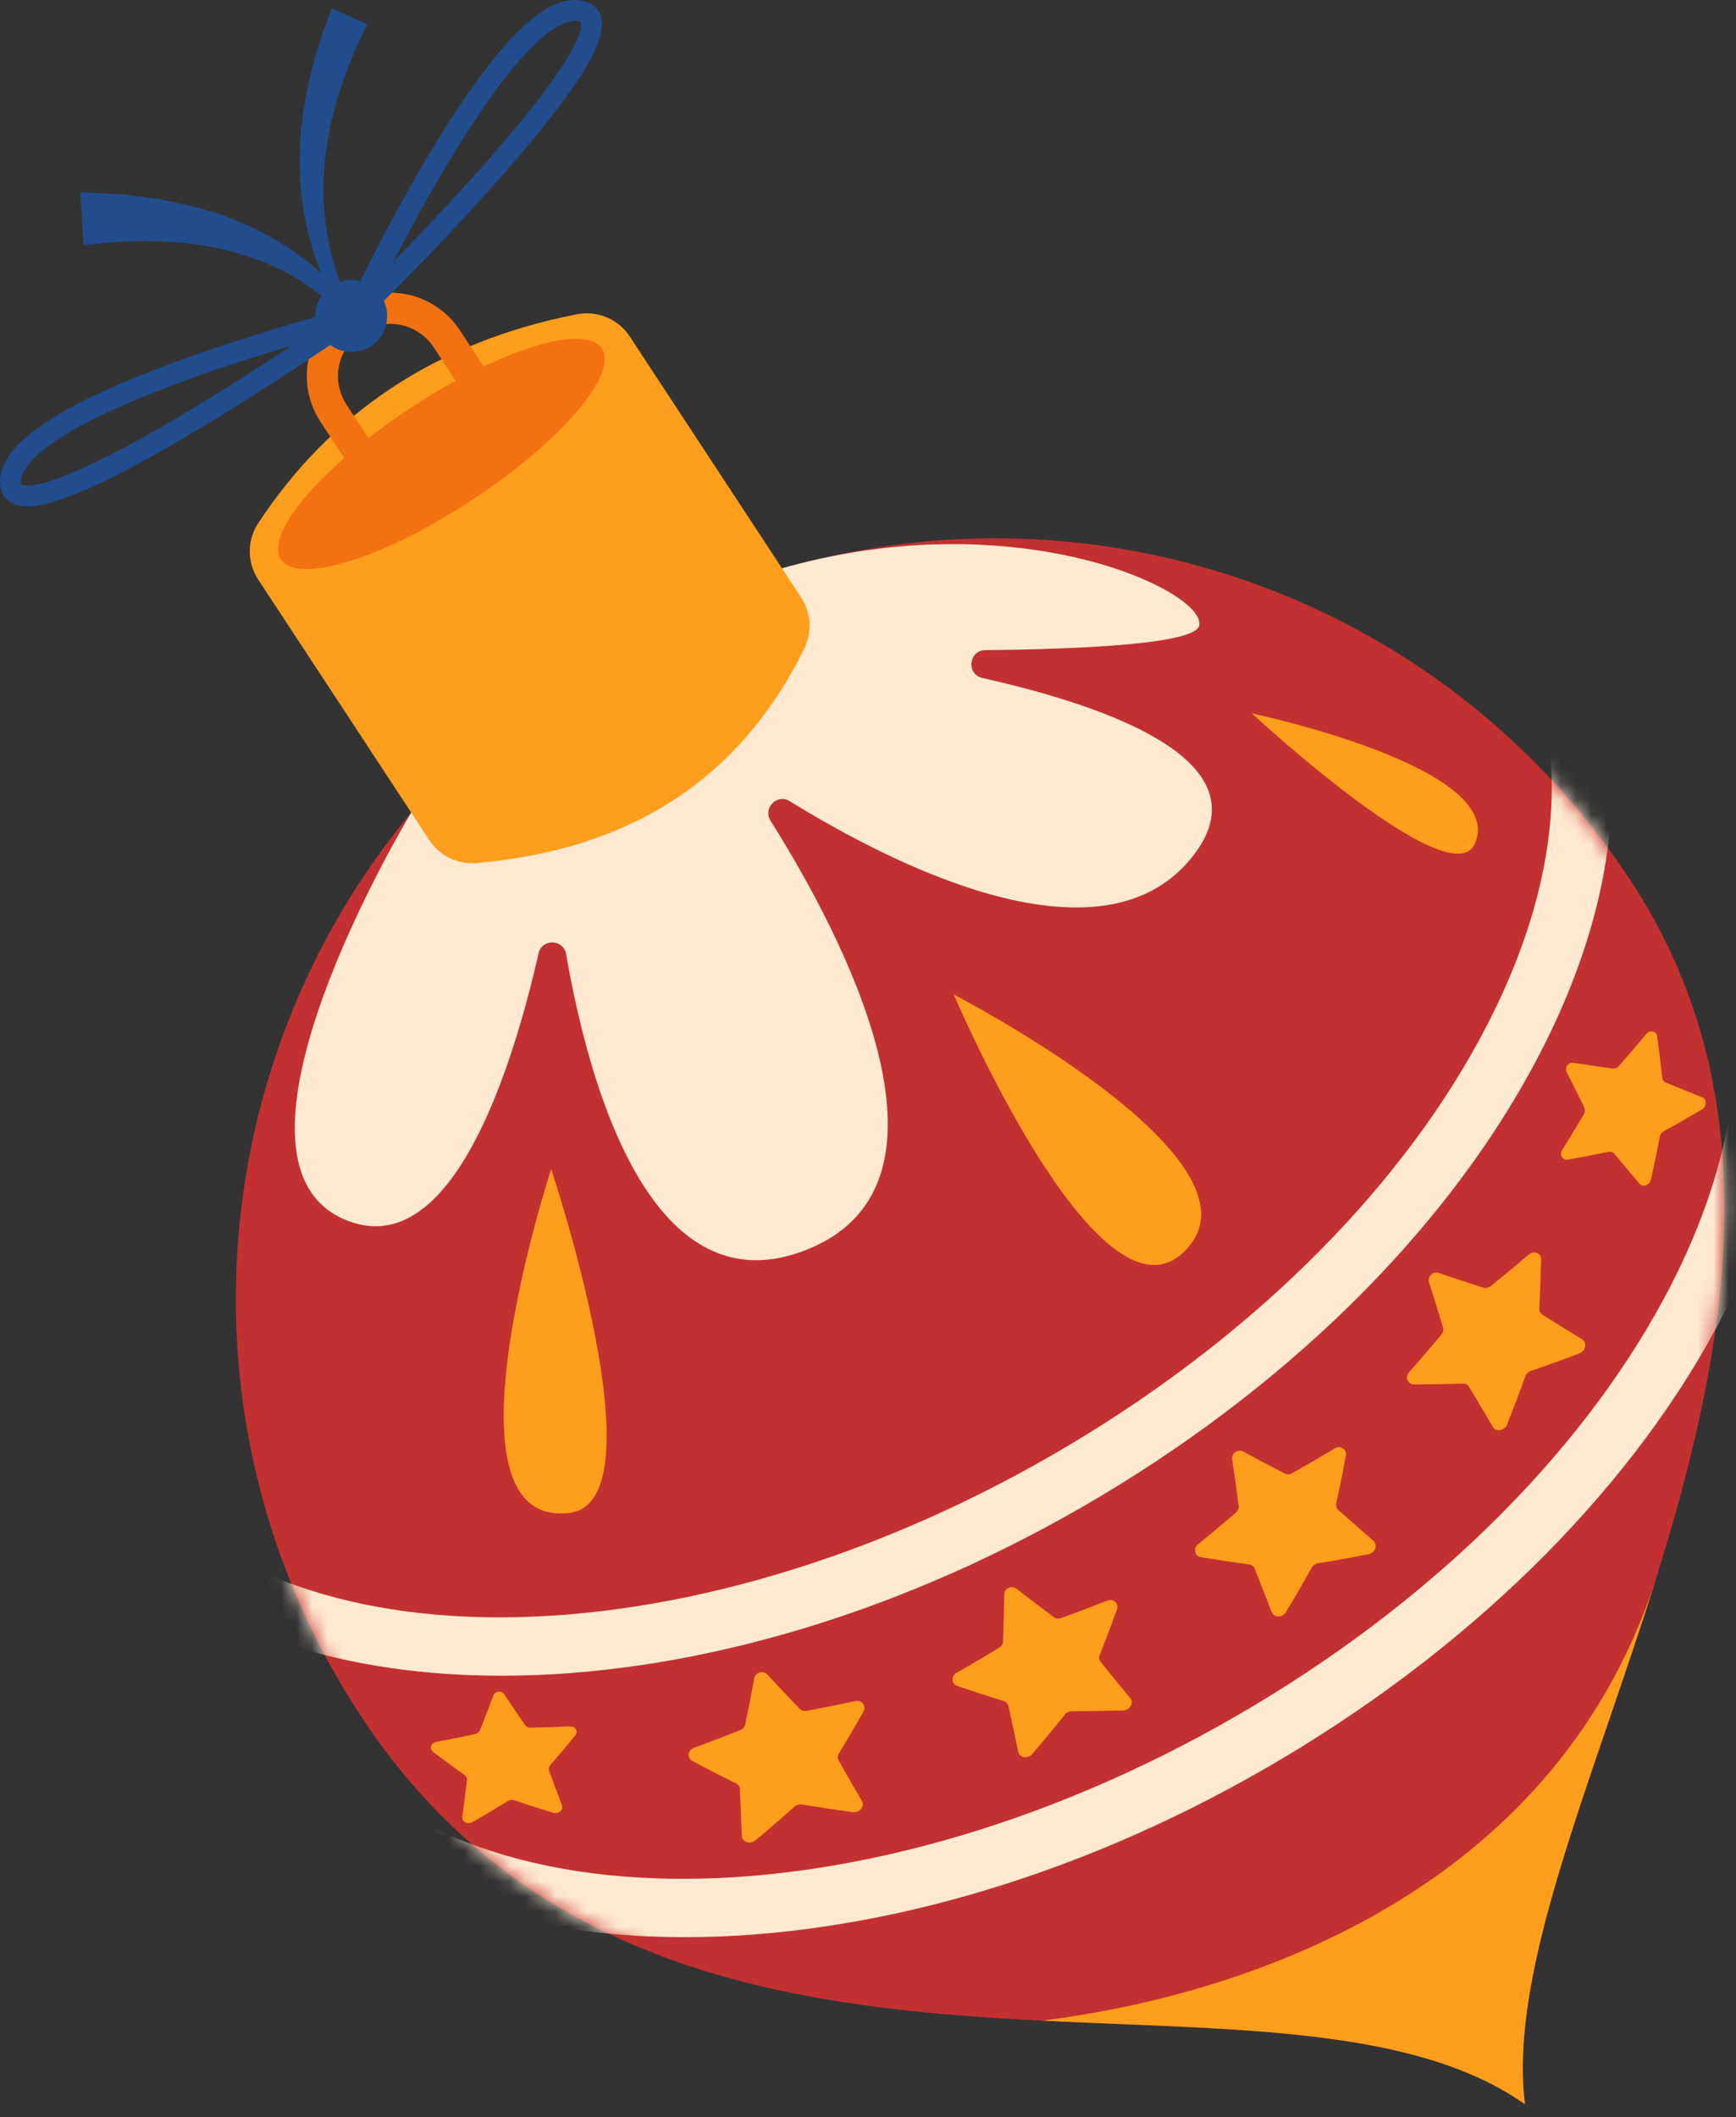
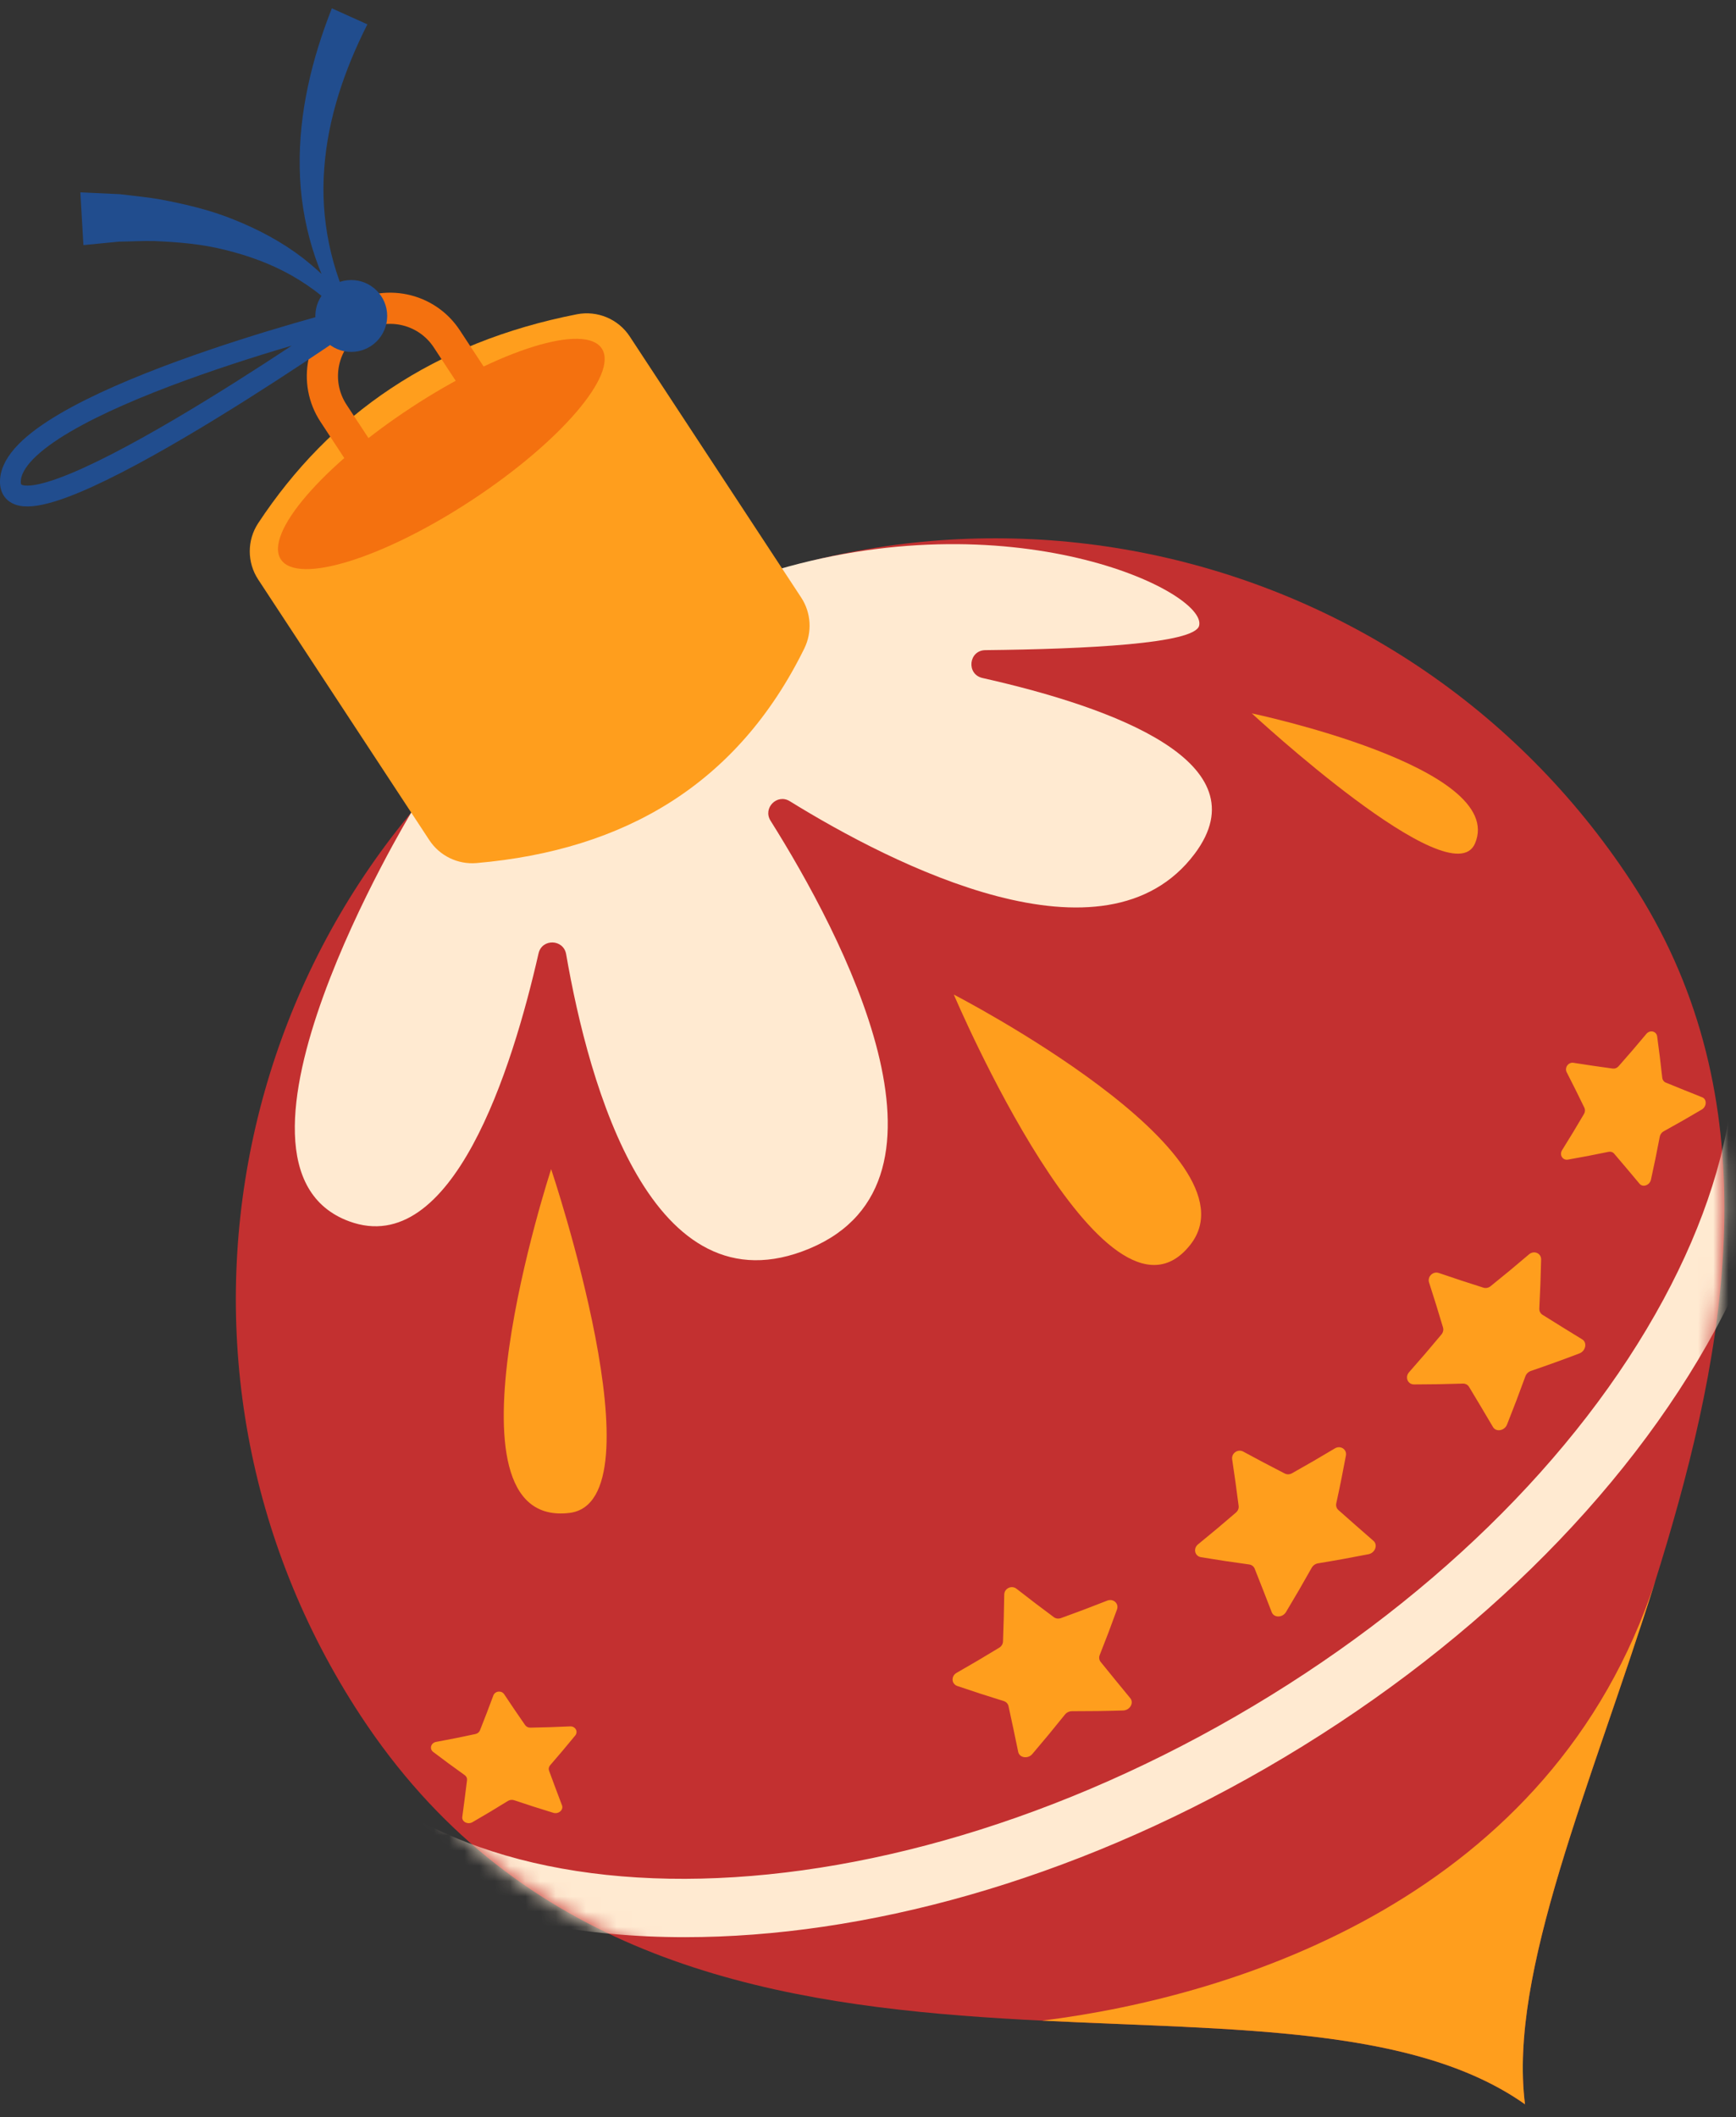
<svg xmlns="http://www.w3.org/2000/svg" width="114" height="139" viewBox="0 0 114 139" fill="none">
  <rect x="0" y="0" width="114" height="139" fill="#333333" stroke="none" />
  <path d="M107.106 57.854C125 85.099 97.805 119.751 100.144 138.155C83.592 126.463 43.506 142.821 23.685 112.644C8.555 89.608 14.965 58.669 38 43.539C61.035 28.409 91.977 34.818 107.106 57.854Z" fill="#C33030" />
  <path d="M108.705 103.783C101.918 124.519 81.318 131.057 68.438 132.662C81.072 133.294 92.877 133.02 100.144 138.154C99.042 129.481 104.499 117.199 108.705 103.783Z" fill="#FF9E1D" />
  <path d="M27.005 53.35C27.005 53.35 12.973 76.519 22.929 80.185C29.708 82.681 33.635 70.199 35.365 62.596C35.59 61.606 37.005 61.648 37.178 62.649C38.666 71.245 42.8 86.307 53.164 81.971C63.842 77.503 55.287 61.339 50.599 53.881C50.078 53.052 51.031 52.087 51.864 52.602C58.632 56.782 72.561 63.909 78.454 56.051C82.927 50.087 73.238 46.475 64.517 44.513C63.443 44.271 63.605 42.697 64.706 42.685C71.382 42.613 78.443 42.258 78.744 41.084C79.321 38.836 66.343 32.607 50.264 37.636C45.295 39.189 27.005 53.35 27.005 53.35Z" fill="#FFEAD1" />
  <path d="M52.816 42.578C48.449 51.454 41.051 55.814 31.297 56.663C30.066 56.77 28.871 56.19 28.193 55.158L16.954 38.046C16.218 36.926 16.216 35.469 16.954 34.35C21.673 27.197 28.513 22.471 37.878 20.634C39.222 20.37 40.6 20.942 41.352 22.087L52.614 39.234C53.269 40.231 53.343 41.506 52.816 42.578Z" fill="#FF9E1D" />
  <path d="M39.519 22.883C40.621 24.561 36.796 29.019 30.976 32.842C25.156 36.664 19.545 38.403 18.443 36.726C17.341 35.049 21.166 30.59 26.986 26.768C32.806 22.944 38.417 21.205 39.519 22.883Z" fill="#F4710F" />
  <path d="M25.118 32.029L21.902 27.132C20.553 25.078 21.124 22.319 23.179 20.97C25.233 19.621 27.992 20.192 29.341 22.246L32.557 27.143" stroke="#F4710F" stroke-width="2.047" stroke-miterlimit="10" />
  <mask id="mask0_40_62213" style="mask-type:luminance" maskUnits="userSpaceOnUse" x="15" y="35" width="99" height="104">
    <path d="M107.106 57.854C125 85.099 97.805 119.751 100.144 138.155C83.592 126.463 43.506 142.821 23.685 112.644C8.555 89.608 14.965 58.669 38 43.539C61.035 28.409 91.977 34.818 107.106 57.854Z" fill="white" />
  </mask>
  <g mask="url(#mask0_40_62213)">
-     <path d="M32.951 110.018C19.817 110.018 8.925 105.43 3.7 96.38C-6.198 79.237 7.939 52.479 35.213 36.73C62.488 20.983 92.729 22.12 102.627 39.263C107.514 47.727 106.816 58.657 100.662 70.039C94.675 81.113 84.181 91.367 71.113 98.912C58.238 106.347 44.698 110.018 32.951 110.018ZM73.523 29.458C62.481 29.458 49.544 33.004 37.183 40.142C11.79 54.803 -1.701 79.149 7.111 94.411C15.924 109.675 43.751 110.164 69.145 95.502C81.59 88.317 91.554 78.609 97.199 68.167C102.678 58.033 103.395 48.468 99.218 41.233C94.695 33.4 85.162 29.458 73.523 29.458Z" fill="#FFEAD1" />
-   </g>
+     </g>
  <mask id="mask1_40_62213" style="mask-type:luminance" maskUnits="userSpaceOnUse" x="15" y="35" width="99" height="104">
    <path d="M107.106 57.854C125 85.099 97.805 119.751 100.144 138.155C83.592 126.463 43.506 142.821 23.685 112.644C8.555 89.608 14.965 58.669 38 43.539C61.035 28.409 91.977 34.818 107.106 57.854Z" fill="white" />
  </mask>
  <g mask="url(#mask1_40_62213)">
    <path d="M114.658 56.428C112.275 52.301 108.704 49.111 104.287 46.851C104.359 48.374 104.43 49.892 104.457 51.404C107.288 53.221 109.602 55.549 111.247 58.398C115.424 65.632 114.707 75.198 109.228 85.332C103.583 95.773 93.62 105.481 81.174 112.667C55.781 127.33 27.953 126.84 19.14 111.576C17.945 109.507 17.174 107.267 16.774 104.91C15.424 104.541 14.071 104.185 12.708 103.865C13.036 107.308 14.014 110.573 15.729 113.545C20.954 122.595 31.846 127.183 44.98 127.183C56.726 127.183 70.266 123.512 83.143 116.078C96.211 108.533 106.705 98.279 112.692 87.205C118.847 75.822 119.545 64.892 114.658 56.428Z" fill="#FFEAD1" />
  </g>
  <path d="M36.193 76.758C36.193 76.758 28.447 100.414 37.395 99.329C43.521 98.587 36.193 76.758 36.193 76.758Z" fill="#FF9E1D" />
  <path d="M62.636 65.298C62.636 65.298 72.609 88.81 78.17 81.717C82.863 75.733 62.636 65.298 62.636 65.298Z" fill="#FF9E1D" />
  <path d="M82.204 46.836C82.204 46.836 95.316 58.988 96.861 55.376C99.006 50.36 82.204 46.836 82.204 46.836Z" fill="#FF9E1D" />
  <path d="M37.774 113.942C37.984 113.684 37.782 113.327 37.44 113.343C36.569 113.385 35.697 113.412 34.825 113.427C34.687 113.429 34.559 113.366 34.485 113.26C34.017 112.588 33.558 111.912 33.108 111.233C32.931 110.966 32.508 111.015 32.397 111.315C32.114 112.079 31.821 112.842 31.518 113.604C31.47 113.725 31.359 113.815 31.224 113.845C30.368 114.031 29.506 114.203 28.638 114.362C28.298 114.424 28.18 114.818 28.447 115.021C29.125 115.537 29.815 116.044 30.516 116.543C30.627 116.622 30.685 116.746 30.669 116.874C30.57 117.678 30.466 118.482 30.358 119.286C30.314 119.602 30.717 119.811 31.027 119.632C31.816 119.178 32.591 118.713 33.354 118.239C33.475 118.164 33.628 118.146 33.763 118.192C34.613 118.48 35.472 118.755 36.338 119.018C36.679 119.121 37.02 118.827 36.906 118.529C36.618 117.771 36.334 117.011 36.055 116.251C36.011 116.131 36.038 115.996 36.128 115.894C36.69 115.248 37.239 114.597 37.774 113.942Z" fill="#FF9E1D" />
-   <path d="M56.706 112.361C56.91 111.997 56.586 111.593 56.168 111.684C55.102 111.914 54.035 112.127 52.965 112.323C52.796 112.354 52.625 112.302 52.511 112.184C51.793 111.443 51.086 110.695 50.389 109.941C50.115 109.645 49.605 109.793 49.532 110.189C49.346 111.199 49.148 112.209 48.936 113.219C48.902 113.379 48.786 113.515 48.625 113.579C47.613 113.986 46.592 114.378 45.563 114.755C45.159 114.903 45.099 115.418 45.468 115.616C46.408 116.118 47.362 116.608 48.327 117.086C48.48 117.162 48.577 117.304 48.585 117.466C48.634 118.488 48.677 119.511 48.714 120.534C48.728 120.937 49.265 121.114 49.608 120.828C50.48 120.101 51.334 119.363 52.171 118.616C52.303 118.498 52.488 118.444 52.664 118.473C53.77 118.657 54.885 118.824 56.007 118.974C56.449 119.033 56.806 118.596 56.603 118.249C56.088 117.364 55.579 116.476 55.074 115.586C54.994 115.445 55 115.273 55.088 115.127C55.645 114.209 56.185 113.287 56.706 112.361Z" fill="#FF9E1D" />
  <path d="M73.351 105.667C73.492 105.275 73.106 104.93 72.71 105.087C71.701 105.486 70.687 105.869 69.669 106.235C69.508 106.293 69.331 106.269 69.201 106.172C68.374 105.558 67.555 104.935 66.747 104.304C66.429 104.057 65.954 104.285 65.947 104.687C65.932 105.712 65.905 106.74 65.866 107.77C65.86 107.933 65.768 108.086 65.621 108.175C64.697 108.74 63.763 109.291 62.817 109.829C62.446 110.04 62.473 110.557 62.867 110.693C63.871 111.036 64.886 111.365 65.911 111.68C66.073 111.73 66.192 111.855 66.227 112.013C66.445 113.012 66.657 114.013 66.863 115.016C66.943 115.411 67.499 115.498 67.788 115.161C68.521 114.303 69.236 113.438 69.933 112.567C70.043 112.429 70.216 112.347 70.392 112.347C71.508 112.349 72.629 112.334 73.756 112.3C74.2 112.287 74.478 111.798 74.221 111.489C73.569 110.7 72.922 109.907 72.279 109.112C72.177 108.986 72.154 108.815 72.217 108.657C72.614 107.66 72.992 106.664 73.351 105.667Z" fill="#FF9E1D" />
  <path d="M88.384 95.561C88.459 95.151 88.021 94.873 87.656 95.094C86.724 95.654 85.785 96.198 84.84 96.727C84.691 96.811 84.512 96.816 84.367 96.742C83.45 96.272 82.541 95.791 81.64 95.302C81.286 95.11 80.854 95.413 80.914 95.811C81.067 96.825 81.209 97.843 81.339 98.865C81.36 99.027 81.294 99.192 81.164 99.304C80.346 100.011 79.515 100.708 78.673 101.392C78.342 101.66 78.454 102.166 78.865 102.235C79.91 102.41 80.964 102.569 82.026 102.712C82.194 102.735 82.332 102.839 82.392 102.989C82.77 103.939 83.144 104.892 83.512 105.847C83.656 106.223 84.218 106.219 84.447 105.839C85.029 104.873 85.592 103.904 86.137 102.93C86.223 102.776 86.38 102.666 86.554 102.638C87.655 102.458 88.76 102.258 89.866 102.04C90.302 101.954 90.497 101.426 90.193 101.163C89.42 100.491 88.652 99.816 87.887 99.136C87.766 99.028 87.715 98.864 87.751 98.698C87.981 97.65 88.191 96.604 88.384 95.561Z" fill="#FF9E1D" />
  <path d="M101.203 82.693C101.211 82.274 100.733 82.074 100.406 82.354C99.573 83.067 98.73 83.765 97.88 84.447C97.745 84.555 97.57 84.59 97.414 84.541C96.43 84.23 95.452 83.908 94.481 83.575C94.1 83.445 93.721 83.817 93.844 84.2C94.16 85.177 94.465 86.16 94.759 87.149C94.806 87.305 94.767 87.48 94.657 87.613C93.962 88.449 93.252 89.276 92.53 90.092C92.246 90.412 92.439 90.893 92.857 90.893C93.919 90.892 94.988 90.874 96.062 90.838C96.232 90.833 96.385 90.912 96.469 91.051C96.997 91.927 97.521 92.806 98.041 93.689C98.244 94.037 98.8 93.939 98.965 93.525C99.384 92.474 99.785 91.42 100.167 90.366C100.227 90.199 100.365 90.064 100.533 90.007C101.594 89.644 102.656 89.26 103.717 88.857C104.135 88.698 104.244 88.143 103.9 87.934C103.026 87.4 102.156 86.861 101.289 86.318C101.152 86.232 101.075 86.077 101.084 85.907C101.14 84.83 101.18 83.759 101.203 82.693Z" fill="#FF9E1D" />
  <path d="M108.823 68.047C108.774 67.694 108.347 67.597 108.112 67.88C107.512 68.602 106.902 69.311 106.284 70.008C106.186 70.118 106.044 70.174 105.908 70.155C105.044 70.039 104.184 69.913 103.328 69.777C102.992 69.724 102.726 70.091 102.881 70.394C103.277 71.165 103.664 71.943 104.043 72.727C104.103 72.851 104.095 73.003 104.021 73.13C103.553 73.931 103.073 74.724 102.58 75.511C102.387 75.819 102.612 76.193 102.961 76.133C103.848 75.979 104.737 75.809 105.629 75.622C105.77 75.593 105.909 75.637 105.997 75.741C106.557 76.396 107.113 77.055 107.666 77.718C107.883 77.979 108.334 77.817 108.416 77.447C108.624 76.507 108.816 75.567 108.993 74.629C109.021 74.481 109.117 74.347 109.25 74.275C110.087 73.815 110.922 73.338 111.755 72.844C112.083 72.65 112.098 72.168 111.783 72.043C110.981 71.724 110.181 71.401 109.384 71.074C109.258 71.022 109.173 70.904 109.157 70.76C109.058 69.848 108.947 68.944 108.823 68.047Z" fill="#FF9E1D" />
-   <path d="M23.363 20.623C23.363 20.623 43.037 1.468 38.029 0.704C33.022 -0.06 23.363 20.623 23.363 20.623Z" stroke="#214D8E" stroke-width="1.367" stroke-miterlimit="10" stroke-linejoin="round" />
  <path d="M23.011 20.914C23.011 20.914 0.49 36.624 0.684 31.562C0.878 26.501 23.011 20.914 23.011 20.914Z" stroke="#214D8E" stroke-width="1.367" stroke-miterlimit="10" stroke-linejoin="round" />
  <path d="M24.125 1.598C22.629 4.558 21.534 7.743 21.293 11.049C21.033 14.346 21.723 17.731 23.295 20.742L23.299 20.749L22.723 21.076C21.797 19.848 20.489 18.849 19.139 18.08C17.771 17.308 16.287 16.775 14.777 16.405C13.267 16.021 11.699 15.893 10.149 15.827C9.371 15.808 8.585 15.856 7.811 15.865L5.478 16.092L5.277 12.63L7.856 12.748C8.716 12.857 9.572 12.93 10.422 13.074C12.12 13.39 13.805 13.779 15.406 14.438C17.005 15.081 18.537 15.897 19.896 16.945C21.247 18.005 22.456 19.214 23.302 20.752L23.308 20.762C23.396 20.922 23.338 21.123 23.177 21.211C23.017 21.299 22.816 21.241 22.727 21.081L22.725 21.078L22.721 21.073C20.82 18.133 19.729 14.599 19.683 11.01C19.613 7.415 20.483 3.857 21.792 0.547L24.125 1.598Z" fill="#214D8E" />
  <path d="M25.426 20.745C25.426 22.048 24.37 23.104 23.067 23.104C21.764 23.104 20.708 22.048 20.708 20.745C20.708 19.442 21.764 18.386 23.067 18.386C24.37 18.386 25.426 19.442 25.426 20.745Z" fill="#214D8E" />
</svg>